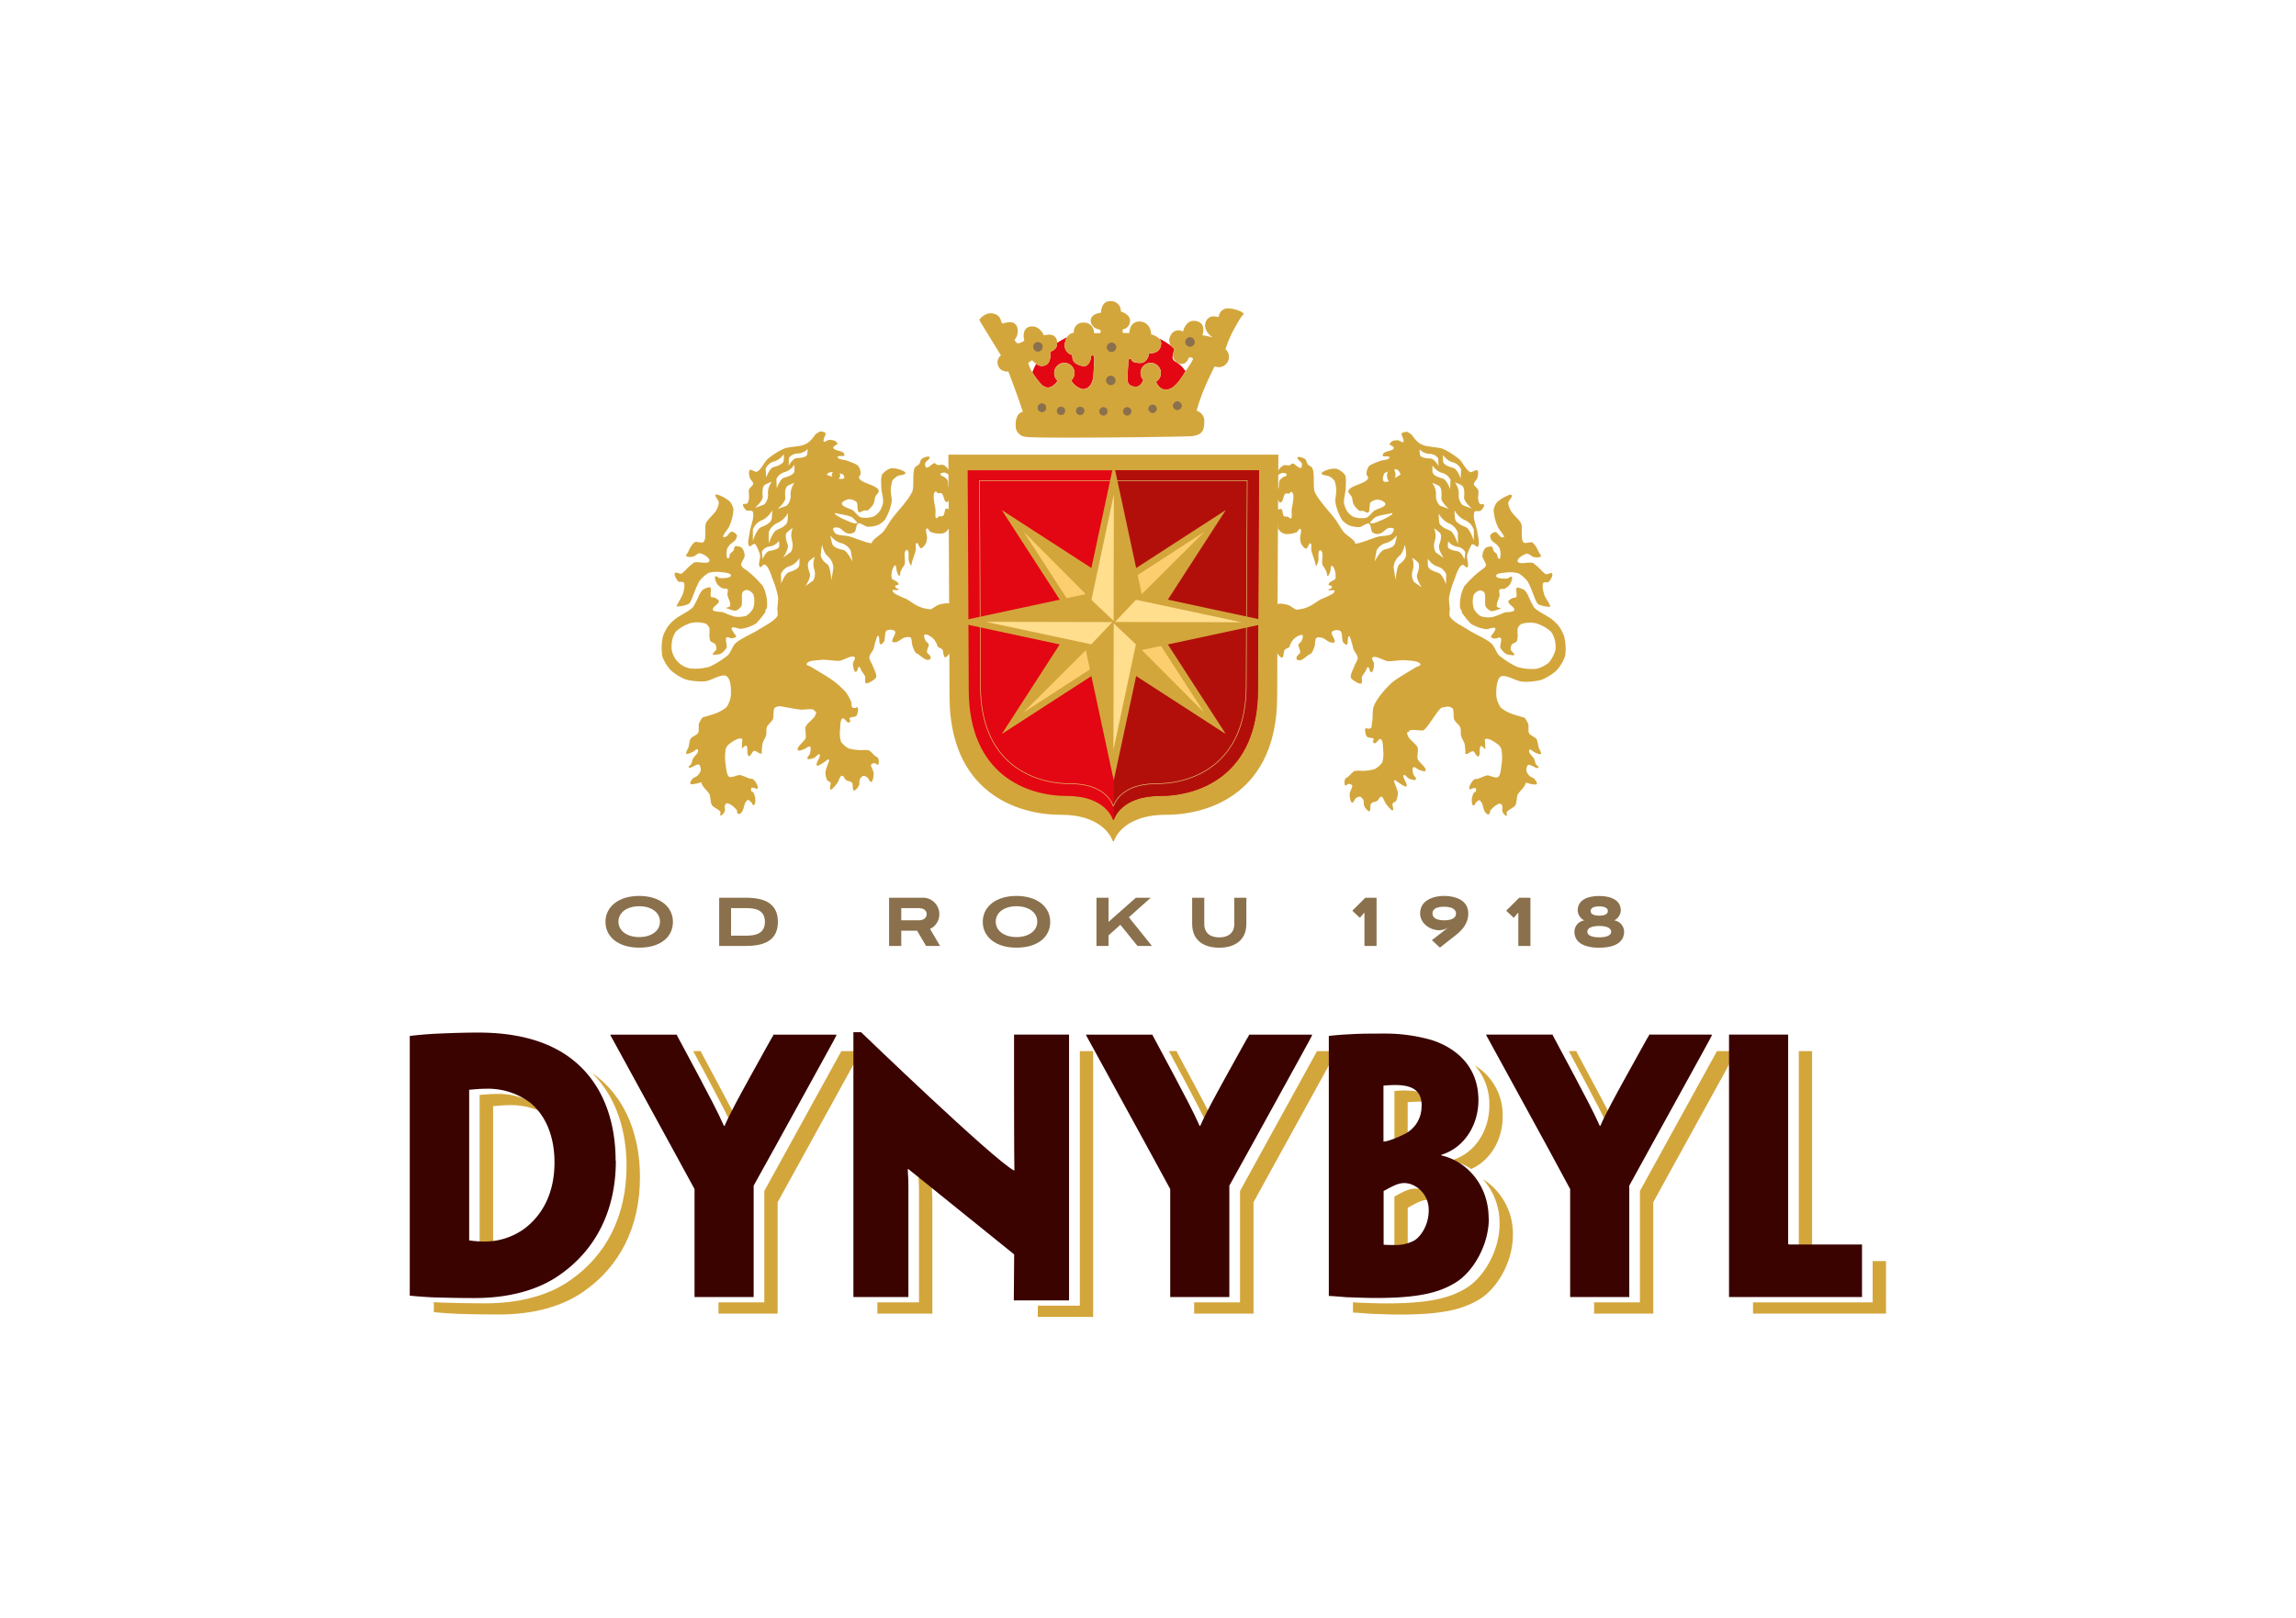
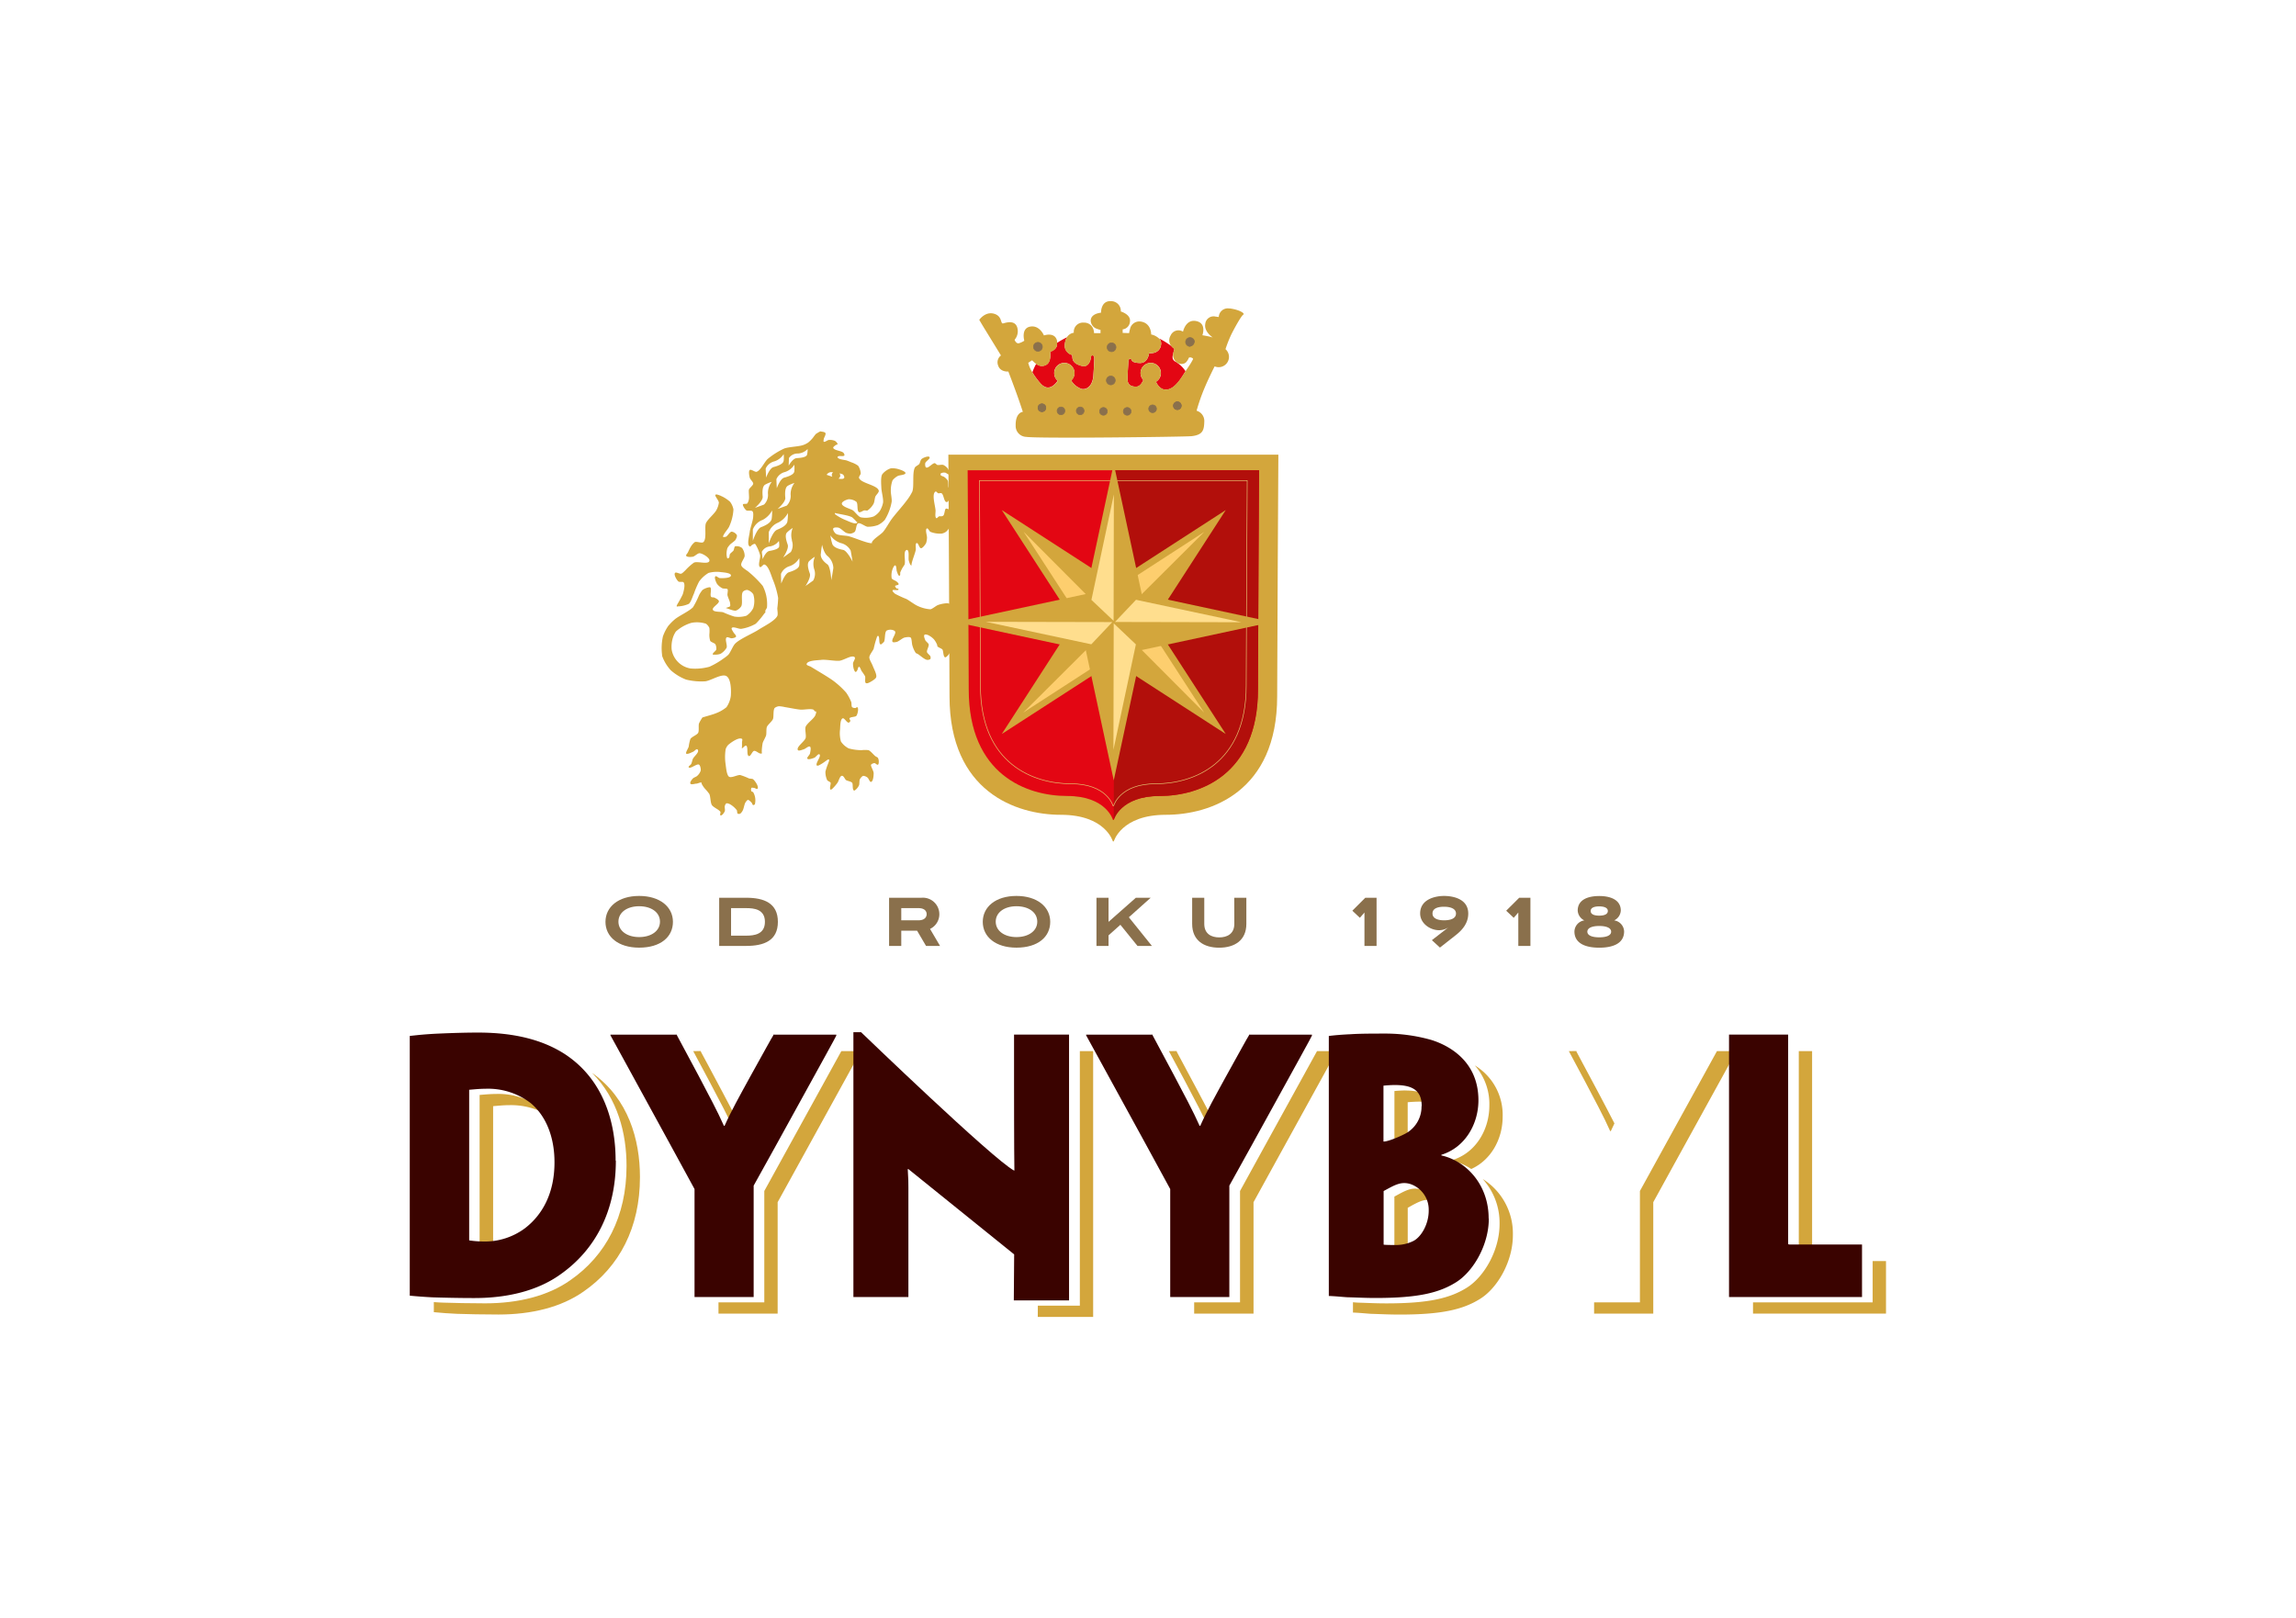
<svg xmlns="http://www.w3.org/2000/svg" id="Vrstva_1" data-name="Vrstva 1" viewBox="0 0 595.28 419.53">
  <defs>
    <style>.cls-1,.cls-4{fill:#d3a63c;}.cls-2{fill:#3a0300;}.cls-3{fill:#8a704c;}.cls-11,.cls-4,.cls-5,.cls-6,.cls-9{fill-rule:evenodd;}.cls-5,.cls-8{fill:#e30613;}.cls-6{fill:#b20f0b;}.cls-10,.cls-7{fill:none;stroke-miterlimit:10;}.cls-7{stroke:#e5c270;stroke-width:0.16px;}.cls-9{fill:#fdce6e;}.cls-10{stroke:#8a704c;stroke-width:0.17px;}.cls-11{fill:#ffde8e;}</style>
  </defs>
  <title>loga</title>
  <path class="cls-1" d="M124.56,323a25.86,25.86,0,0,0,3.29.23v-36.4c1.08-.08,2.65-.26,4.23-.26a18.81,18.81,0,0,1,10,2.61,15.3,15.3,0,0,0-1.74-1.77,18.15,18.15,0,0,0-11.76-3.74c-1.58,0-3.16.17-4.23.25v38.91c0,.17.09.17.16.17" />
  <path class="cls-1" d="M153.56,278.28c6.61,6.59,8.88,15.68,8.88,24v.08c0,13-5.3,23.21-14.67,29.67-5.71,4-13.35,5.93-22,5.93-4.15,0-8.13-.1-10.78-.18-.74,0-1.62-.09-2.51-.14v2.61c1.73.18,4.22.36,6,.43,2.66.09,6.63.18,10.77.18,8.63,0,16.25-1.91,22-5.92,9.37-6.46,14.67-16.66,14.67-29.67v-.09c0-9.63-3-20.3-12.33-26.91" />
  <path class="cls-1" d="M179.73,272.56c1,1.82,2.37,4.42,4.09,7.65,2.49,4.72,5.06,9.52,6.64,13.09h.16c.28-.62.61-1.3.93-2-1.31-2.59-2.79-5.4-4.28-8.2-3.05-5.76-5.13-9.6-5.55-10.38v-.18Z" />
  <path class="cls-1" d="M218.13,272.56c-1.74,3.19-5.58,10.15-14.25,25.88l-5.72,10.39v28.88H186.28v2.91h15.34V311.73l5.72-10.38c13.25-24.07,15.25-27.65,15.66-28.53v-.26Z" />
-   <path class="cls-1" d="M265.7,326.77v-.12l-27.43-22.12h-.15c.15,3.59.15,2.65.15,4.83v28.35h-10.8v2.91h14.26V312.26c0-2.18,0-1.24-.16-4.82h.16Z" />
  <polygon class="cls-1" points="279.97 272.56 279.97 298.44 279.97 338.57 269.08 338.57 269.06 341.48 283.42 341.48 283.42 301.35 283.42 272.74 283.42 272.56 279.97 272.56" />
  <path class="cls-1" d="M303.06,272.56l4.1,7.65c2.48,4.72,5.06,9.52,6.62,13.09H314c.27-.62.61-1.3.93-2-1.31-2.59-2.79-5.4-4.28-8.2-3.06-5.76-5.13-9.6-5.55-10.38v-.18Z" />
  <path class="cls-1" d="M341.46,272.56c-1.74,3.19-5.58,10.15-14.25,25.88l-5.71,10.39v28.88H309.61v2.91H325V311.73l5.71-10.38c13.26-24.07,15.25-27.65,15.67-28.53v-.26Z" />
  <path class="cls-1" d="M386.14,286.7c0,6.09-3.4,12.2-9.61,14.12V301a14.42,14.42,0,0,1,4.91,2.13c5.27-2.38,8.15-7.94,8.15-13.53a15,15,0,0,0-7.21-13.33,15.1,15.1,0,0,1,3.76,10.43" />
  <path class="cls-1" d="M364.43,282.75c-.75,0-2.16.08-2.9.16v14.46a11.09,11.09,0,0,0,3.44-1V285.82c.75-.09,2.16-.16,2.91-.16A13.66,13.66,0,0,1,371,286c-.84-2.47-3.24-3.23-6.61-3.23" />
  <path class="cls-1" d="M384.42,305.72a16.94,16.94,0,0,1,4.37,11.59v.09c0,6.81-4,13.67-8.44,16.47s-10,4.1-20.89,4.1c-2.58,0-4.23-.09-7-.18-.38,0-1-.05-1.68-.11v2.67c2.24.09,4.22.34,5.13.34,2.74.09,4.4.18,7,.18,10.94,0,16.41-1.3,20.88-4.1s8.45-9.66,8.45-16.47v-.08a16.63,16.63,0,0,0-7.82-14.5" />
  <path class="cls-1" d="M364.51,324.27l.47,0V313.18c2.77-1.52,4.38-2.52,6.79-1.86.15,0,.28.1.42.15a6.65,6.65,0,0,0-3.87-3.05c-2.4-.66-4,.34-6.8,1.86V324c0,.08,0,.17.09.17a28.62,28.62,0,0,0,2.9.09" />
  <path class="cls-1" d="M406.75,272.56c1,1.82,2.37,4.42,4.09,7.65,2.48,4.72,5.06,9.52,6.63,13.09h.16c.28-.62.62-1.3.94-2-1.32-2.59-2.8-5.4-4.28-8.2-3.06-5.76-5.14-9.6-5.55-10.38v-.18Z" />
  <path class="cls-1" d="M445.15,272.56c-1.74,3.19-5.58,10.15-14.25,25.88l-5.72,10.39v28.88H413.3v2.91h15.34V311.73l5.71-10.38c13.27-24.07,15.25-27.65,15.66-28.53v-.26Z" />
  <path class="cls-1" d="M466.37,298.45v25.21c0,.35,0,.43.33.43h3.12V272.56h-3.45Z" />
  <polygon class="cls-1" points="488.63 327 486.16 327 485.52 327 485.52 337.71 469.77 337.71 454.5 337.71 454.5 340.17 454.5 340.62 473.22 340.62 488.98 340.62 488.98 327 488.63 327" />
  <path class="cls-2" d="M159.67,301c0,13-5.3,23.2-14.66,29.66-5.72,4-13.35,5.93-22,5.93-4.14,0-8.12-.1-10.77-.18-1.74-.08-4.23-.26-6-.44V268.62c1.66-.17,3.73-.44,7.54-.61,4-.17,7.13-.26,10.2-.26,9.86,0,17.07,2.1,22.46,5.58,10,6.55,13.17,17.63,13.17,27.57Zm-15.91.34c0-6.19-2-11.78-6.13-15.27a18.16,18.16,0,0,0-11.77-3.75c-1.57,0-3.15.18-4.22.26V321.5c0,.16.08.16.16.16a27.12,27.12,0,0,0,3.81.27,17.43,17.43,0,0,0,10.44-3.4c4.48-3.41,7.71-9,7.71-17.1Z" />
  <path class="cls-2" d="M195.4,307.44v28.89H180.07v-28l-6.14-11.26c-13.09-24-15.16-27.65-15.66-28.61v-.17h17.24v.17c.41.78,2.49,4.62,5.56,10.38,2.48,4.71,5.05,9.52,6.62,13.09h.17c1.57-3.57,4-7.94,6.63-12.73,3.4-6.12,5.64-10.21,6-10.74v-.17h16.33v.25c-.42.88-2.41,4.46-15.67,28.53Z" />
  <path class="cls-2" d="M277.21,337.2H262.85l.09-11.93-27.42-22.12h-.17c.17,3.58.17,2.65.17,4.82v28.36H221.26V267.66h2s34.11,32.88,39.62,35.85H263c-.09-4.45-.09-23.58-.09-23.58V268.27h14.26V337.2Z" />
  <path class="cls-2" d="M318.73,307.44v28.89H303.4v-28l-6.13-11.26c-13.1-24-15.18-27.65-15.67-28.61v-.17h17.24v.17c.41.78,2.49,4.62,5.55,10.38,2.49,4.71,5.06,9.52,6.63,13.09h.17c1.57-3.57,4-7.94,6.63-12.73,3.4-6.12,5.63-10.21,6-10.74v-.17h16.32v.25c-.41.88-2.4,4.46-15.66,28.53Z" />
  <path class="cls-2" d="M386,316c0,6.8-4,13.67-8.45,16.47s-9.95,4.1-20.89,4.1c-2.57,0-4.23-.1-7-.18-.91,0-2.9-.26-5.14-.34V268.63c1.41-.18,3.48-.36,5.64-.45,2.4-.17,6.13-.17,9.2-.17a43.57,43.57,0,0,1,11.77,1.66c3.89,1.22,12.18,5.06,12.18,15.64,0,6.1-3.4,12.22-9.61,14.13v.17c6.37,1.4,12.26,7.5,12.26,16.32Zm-17.4-29.22c0-4.28-2.74-5.43-7-5.43-.75,0-2.16.08-2.91.17V296c.92.08,3.74-1.06,5.37-1.89a7.92,7.92,0,0,0,4.5-7.21Zm1.82,27a7,7,0,0,0-4.89-6.8c-2.41-.66-4,.35-6.8,1.86v13.74c0,.08,0,.18.09.18.75.07,1.9.07,2.9.07a10.1,10.1,0,0,0,4.64-1c2-.95,4.06-4.26,4.06-7.92Z" />
-   <path class="cls-2" d="M422.42,307.44v28.89H407.09v-28L401,297.06c-13.09-24-15.16-27.65-15.66-28.61v-.17h17.24v.17c.41.78,2.48,4.62,5.54,10.38,2.49,4.71,5.06,9.52,6.64,13.09h.16c1.58-3.57,4-7.94,6.63-12.73,3.4-6.12,5.64-10.21,6-10.74v-.17H443.8v.25c-.41.88-2.4,4.46-15.67,28.53Z" />
  <path class="cls-2" d="M448.28,297.06V268.27h15.33v54c0,.35,0,.43.33.43h18.82v13.62H448.28V297.06Z" />
  <path class="cls-3" d="M165.71,245.73c-5.4,0-8.73-2.8-8.73-6.69s3.36-6.72,8.73-6.72,8.76,2.82,8.76,6.72-3.18,6.69-8.76,6.69m0-10.74c-3.14,0-5.37,1.61-5.37,4s2.26,4,5.37,4,5.4-1.57,5.4-4-2.26-4-5.4-4" />
  <path class="cls-3" d="M186.46,245.28V232.79h7c4.59,0,8.22,1.36,8.22,6.25s-3.63,6.24-8.22,6.24Zm7-2.66c2,0,4.86-.29,4.86-3.58s-2.84-3.56-4.86-3.56h-3.92v7.14Z" />
  <path class="cls-3" d="M240.09,245.28l-2.32-3.95h-4.1v3.95h-3.16V232.79h8.4a4.27,4.27,0,0,1,4.63,4.25,4.2,4.2,0,0,1-2.41,3.83l2.59,4.41Zm-6.42-9.8v3.16h4.43c1.8,0,2.15-1,2.15-1.6s-.35-1.56-2.15-1.56Z" />
  <path class="cls-3" d="M263.53,245.73c-5.4,0-8.73-2.8-8.73-6.69s3.36-6.72,8.73-6.72,8.76,2.82,8.76,6.72-3.18,6.69-8.76,6.69m0-10.74c-3.13,0-5.37,1.61-5.37,4s2.26,4,5.37,4,5.4-1.57,5.4-4-2.26-4-5.4-4" />
  <polygon class="cls-3" points="292.68 237.85 298.66 245.29 294.92 245.29 290.48 239.8 287.41 242.54 287.41 245.29 284.28 245.29 284.28 232.79 287.41 232.79 287.41 239.04 294.49 232.79 298.34 232.79 292.68 237.85" />
  <path class="cls-3" d="M320,232.79h3.14v6.77c0,4.28-3.05,6.18-7.05,6.18s-7-1.9-7-6.18v-6.77h3.14v6.77c0,2.65,1.9,3.51,3.88,3.51s3.91-.86,3.91-3.51Z" />
  <polygon class="cls-3" points="353.76 245.28 353.76 236.62 352.57 237.99 350.62 236.15 353.98 232.79 356.9 232.79 356.9 245.28 353.76 245.28" />
  <path class="cls-3" d="M375.52,240.47a4.39,4.39,0,0,1-2.39.74c-2.33,0-4.93-1.75-4.93-4.35,0-3.66,3.87-4.54,6.2-4.54,2.17,0,6.27.67,6.27,4.57,0,2.57-1.63,4.34-3.24,5.6l-4.1,3.22-2.09-1.92Zm-1.1-1.83c1.1,0,3.07-.22,3.07-1.75s-2-1.77-3.09-1.77-3,.2-3,1.74,1.92,1.78,3,1.78" />
  <polygon class="cls-3" points="393.65 245.28 393.65 236.62 392.46 237.99 390.51 236.15 393.88 232.79 396.79 232.79 396.79 245.28 393.65 245.28" />
  <path class="cls-3" d="M421.08,241.52c0,3.23-3.07,4.22-6.45,4.22s-6.43-1-6.43-4.22a3,3,0,0,1,2.57-2.86,3,3,0,0,1-1.72-2.55c0-2.81,2.64-3.77,5.58-3.77s5.59,1,5.59,3.77a3,3,0,0,1-1.72,2.55,3,3,0,0,1,2.58,2.86m-6.45-1.41c-1.93,0-3.08.54-3.08,1.48s1.15,1.46,3.08,1.46,3.09-.51,3.09-1.46-1.17-1.48-3.09-1.48m0-5.08c-1.17,0-2.22.29-2.22,1.19s1,1.21,2.22,1.21,2.23-.32,2.23-1.21-1.09-1.19-2.23-1.19" />
  <path class="cls-4" d="M331.44,117.89s-.31,53.24-.31,62.65c0,24.78-17.27,30.74-28.87,30.74s-13.49,6.9-13.49,6.9h-.24s-1.88-6.9-13.49-6.9-28.86-6-28.86-30.74c0-9.41-.3-62.65-.3-62.65Z" />
  <path class="cls-5" d="M326.43,121.94s-.28,48.37-.28,56.82c0,22.28-15.23,27.64-25.48,27.64s-11.91,6.21-11.91,6.21h-.21s-1.66-6.21-11.91-6.21-25.48-5.36-25.48-27.64c0-8.45-.28-56.82-.28-56.82Z" />
  <path class="cls-6" d="M326.43,121.94s-.28,48.37-.28,56.82c0,22.28-15.23,27.64-25.48,27.64s-11.91,6.21-11.91,6.21l.2-90.67Z" />
  <path class="cls-7" d="M323.36,124.61s-.26,45.46-.26,53.23c0,20.46-14,25.39-23.41,25.39s-10.94,5.69-10.94,5.69h-.19s-1.53-5.69-10.95-5.69-23.41-4.93-23.41-25.39c0-7.77-.25-53.23-.25-53.23Z" />
  <path class="cls-8" d="M301,89.52v.07c-.49,2.34-3.08,2-3.08,2s-.25,2.6-2.43,2.54-2.08-.82-2.08-.82c-.41-.52-.83-.35-.87.65s-.24,3.11-.19,4.53,1.12,1.82,2.31,1.76c1,0,1.62-1.35,1.77-1.71a2.6,2.6,0,0,1-.72-1.8,2.64,2.64,0,1,1,4,2.26c.27.62,1.22,2.35,3,2,2.2-.36,3.79-3.41,4.67-4.73a8,8,0,0,0-2.49-2.42c-1.35-.64-.8-1.73-.61-2.6a4.36,4.36,0,0,1,.23-.8,3.16,3.16,0,0,1-.77-.68,21.1,21.1,0,0,0-3.21-2,1.87,1.87,0,0,1,.48,1.71" />
  <path class="cls-8" d="M273.92,89.92a2.34,2.34,0,0,1-1.66,1.24s.43,2.63-1,3.42a2.2,2.2,0,0,1-2.6-.25,13.8,13.8,0,0,0-1,2.22,19,19,0,0,0,2.12,2.88c2.22,2.49,4.09-.17,4.43-.71a2.59,2.59,0,0,1-.89-2,2.63,2.63,0,1,1,4.41,1.94,5.08,5.08,0,0,0,2.7,2.19c1.59.29,2.9-1.09,3.05-3.53s.27-4.12.21-4.72-.82-.6-.84-.09-.41,2.85-2.34,2.38-2.4-1.34-2.47-2.09l-.06-.77A2.51,2.51,0,0,1,276.11,89v0a3.75,3.75,0,0,1,.57-1.56,22.76,22.76,0,0,0-2.62,1.47,2.34,2.34,0,0,1-.14,1" />
  <path class="cls-1" d="M318.75,80a2.33,2.33,0,0,0-2.76,2.2l-.84-.11A2.16,2.16,0,0,0,312.49,84c-.39,2,1.93,3.5,1.93,3.5l-.75-.2c-.76-.18-1.93-.37-1.93-.37s1.18-3.09-1.58-3.67S306.72,86,306.72,86A2.21,2.21,0,0,0,303.5,87a2.38,2.38,0,0,0,.22,2.8,3.16,3.16,0,0,0,.77.68,4.36,4.36,0,0,0-.23.8,2.33,2.33,0,0,0,1.14,2.84,1.86,1.86,0,0,0,1.88,0,1.88,1.88,0,0,0,.26-.22,3.57,3.57,0,0,0,.67-1.09c.18-.33,1.27,0,1.09.36a16,16,0,0,1-1.12,1.87c-.06.09-.11.18-.18.27s-.18.29-.29.43c-.87,1.32-2.82,4.89-5,5.25-1.82.3-2.76-1.43-3-2a2.63,2.63,0,1,0-4-2.26,2.58,2.58,0,0,0,.72,1.8c-.15.36-.77,1.66-1.77,1.71-1.19.06-2.27-.32-2.31-1.75s.17-3.53.2-4.54.45-1.16.86-.65c0,0-.11.75,2.08.82s2.43-2.55,2.43-2.55,2.59.33,3.08-2v-.06a1.87,1.87,0,0,0-.48-1.71,4.16,4.16,0,0,0-2.06-1.07s.08-2.94-2.69-3.35a2.47,2.47,0,0,0-2.81,2,5.38,5.38,0,0,0-.21,1l-1.68-.06,0-.91a2.56,2.56,0,0,0,.65-.18,2.19,2.19,0,0,0,1.24-1.8c.3-1.92-2.37-2.66-2.37-2.66a2.52,2.52,0,0,0-2.54-2.68c-2.68-.16-2.59,3-2.59,3s-2.7.17-2.67,2.11a2.37,2.37,0,0,0,1.68,2.09,5.63,5.63,0,0,0,.86.25l0,.85-1.68,0a2.92,2.92,0,0,0-.17-1A2.47,2.47,0,0,0,281,83.66a2.37,2.37,0,0,0-2.59,2.62,2.52,2.52,0,0,0-1.77,1.14A4,4,0,0,0,276.1,89v0A2.53,2.53,0,0,0,278,92.08l.07.76c.06.75.54,1.61,2.46,2.08s2.32-1.87,2.34-2.38.77-.48.83.1-.06,2.28-.2,4.72-1.46,3.82-3.05,3.53a5.19,5.19,0,0,1-2.71-2.19,2.63,2.63,0,1,0-4.4-1.94,2.55,2.55,0,0,0,.9,2c-.35.54-2.22,3.2-4.44.7a18.46,18.46,0,0,1-2.12-2.87c-.06-.12-.13-.22-.19-.32a8.07,8.07,0,0,1-.9-2.2l1-.64.57.54c.1.07.21.18.35.29l.15.11a2.25,2.25,0,0,0,2.6.26c1.45-.79,1-3.43,1-3.43a2.35,2.35,0,0,0,1.67-1.24,2.47,2.47,0,0,0,.14-1,3.65,3.65,0,0,0,0-.55c-.53-2.45-3.41-1.43-3.41-1.43s-1.11-2.73-3.56-2.29-1.53,3.66-1.53,3.66a5.16,5.16,0,0,1-1.36.64c-.77.23-1.16-.88-1.16-.88a3.4,3.4,0,0,0,.67-3.26c-.62-1.86-2.74-1.25-3.59-1S260,82,257.72,81.35s-3.83,1.58-3.83,1.58.79,1.38,1.85,3.08l3.78,6.16a2.21,2.21,0,0,0-.74,2.59c.54,1.78,2.65,1.58,2.65,1.58s.7,1.79,1.82,4.84,1.94,5.61,1.94,5.61-1.94.12-1.86,3.58a2.82,2.82,0,0,0,2.71,2.91c3,.47,41.09,0,42.89-.18,3.05-.33,3.24-1.68,3.31-3.86a2.78,2.78,0,0,0-2-2.74,49.82,49.82,0,0,1,2-5.76c1.26-3,2.68-5.74,2.68-5.74a2.67,2.67,0,0,0,2.81-4.46,32.89,32.89,0,0,1,1.44-3.67c.8-1.65,2.66-5,3.18-5.29s-1-1.29-3.57-1.61" />
-   <path class="cls-4" d="M405.55,165.1a10.75,10.75,0,0,0-1.33-2.67,13.16,13.16,0,0,0-1.79-1.79c-1.08-.89-3.74-2.06-4.67-3.11a22.32,22.32,0,0,1-1.57-3.13,6.64,6.64,0,0,0-.89-1.34,4.51,4.51,0,0,0-1.56-.66c-.11,0-.37-.08-.44,0-.46.41.17,2-.23,2.45-.15.18-.68.12-.89.22s-1.06.54-1.12.9c-.09.67,1.8,1.59,1.56,2.22s-2,.46-2.67.67A22.32,22.32,0,0,1,387,160a7,7,0,0,1-3.12-.22,5.14,5.14,0,0,1-1.78-2,6.12,6.12,0,0,1,0-3.57,2.81,2.81,0,0,1,1.55-1.12,1.71,1.71,0,0,1,1.13.45c.59.76,0,3,.44,3.78a2.9,2.9,0,0,0,1.34,1.12c.68.16,2-.5,2.68-.66-.28-.12-.95-.21-1.11-.46s0-.66,0-.88c.08-.52.59-1.48.66-2,.07-.38-.25-1.26,0-1.56s1-.07,1.34-.23a4,4,0,0,0,1.34-1.1c.26-.44.83-1.68.44-2-.23-.18-.81.44-1.11.46-.75.05-2.87.06-2.9-.68s2-.79,2.68-.88a8,8,0,0,1,3.12.22,8.13,8.13,0,0,1,2.45,2.23,25.48,25.48,0,0,1,1.34,3.12c.31.68.75,2.2,1.34,2.67a7.33,7.33,0,0,0,2.89.66c.06,0,.2.06.22,0s-.15-.5-.22-.66c-.28-.64-1.13-1.78-1.33-2.45s-.71-2.51-.23-3.12c.22-.27,1.08,0,1.34-.22.47-.39,1.27-1.76.89-2.23-.24-.31-1.18.33-1.56.22s-.84-.66-1.11-.89a14.53,14.53,0,0,0-2.23-2c-.92-.41-3.73.53-4-.43-.22-.77,1.66-1.92,2.45-2,.5,0,1.29.81,1.79.89s1.56.17,1.78-.23c.11-.21-.34-.66-.45-.87s-.46-1-.67-1.34a4.09,4.09,0,0,0-1.12-1.35c-.5-.22-1.81.38-2.22,0-.93-.8-.18-3.76-.66-4.9-.43-1-2.18-2.39-2.68-3.34a5.33,5.33,0,0,1-.68-2c0-.54,1.23-1.57.89-2s-1,.1-1.33.22a3.07,3.07,0,0,0-.45.2,9.74,9.74,0,0,0-2,1.35,4.74,4.74,0,0,0-.89,2,12.2,12.2,0,0,0,1.11,4.44c.23.57,1.07,1.48,1.34,2,.07.15.32.52.22.65s-.52,0-.67,0c-.48-.17-1-1.29-1.56-1.34a1.92,1.92,0,0,0-1.34.9,2.19,2.19,0,0,0,.45,1.34,12.43,12.43,0,0,0,1.11.9,4.35,4.35,0,0,1,.89,1.11,4.88,4.88,0,0,1,.23,1.79c0,.21,0,.78-.23.87s-.37-.12-.44-.21-.12-.68-.22-.89-.73-.64-.89-.9-.19-1-.45-1.11a2.28,2.28,0,0,0-1.79.45,3.52,3.52,0,0,0-.67,2c0,.66,1.05,1.83.89,2.45s-1.51,1.35-2,1.8a27.93,27.93,0,0,0-3.57,3.56,10,10,0,0,0-.89,2.45,10.3,10.3,0,0,0-.22,3.13c0,.24.38.63.44.88s0,.35,0,.45.17.16.23.22a21.5,21.5,0,0,0,2.22,2.68,11.06,11.06,0,0,0,3.79,1.33c.62.08,2.09-.7,2.46-.22.18.23-.31.84-.44,1.12s-.78.81-.68,1.11.83.43,1.12.44,1.08-.43,1.34-.21c.51.43-.26,2,0,2.67a4.32,4.32,0,0,0,1.56,1.56,4.21,4.21,0,0,0,1.12.23c.21,0,.73.15.88,0s0-.18,0-.23c-.12-.33-.8-.77-.88-1.11a2.22,2.22,0,0,1,.21-1.34c.22-.35,1.13-.55,1.35-.89a5.3,5.3,0,0,0,.22-1.79,6.78,6.78,0,0,1,0-1.56,2.56,2.56,0,0,1,.9-1.11,7.53,7.53,0,0,1,3.78-.22,10.4,10.4,0,0,1,4,2.24,6.21,6.21,0,0,1,.9,2,7.61,7.61,0,0,1,.21,2.68,8.62,8.62,0,0,1-1.78,3.35,8.39,8.39,0,0,1-3.12,1.55,13.52,13.52,0,0,1-4.9-.45,19.32,19.32,0,0,1-3.79-2.23,8,8,0,0,1-1.12-.88c-.57-.65-1.18-2.31-1.78-2.9-1.25-1.22-4.57-2.61-6-3.56-1.26-.85-4.22-2.22-4.89-3.58-.23-.45,0-1.5,0-2a22.2,22.2,0,0,1-.23-2.68,22.44,22.44,0,0,1,1.34-4.68c.44-1.07,1.11-3.72,2.23-4,.31-.08.83.83,1.11.68.69-.38-.15-2.36,0-3.11a10.82,10.82,0,0,1,.9-2.24c.09-.18.25-.6.44-.66s.5.14.66.21.5.55.68.45c.83-.45.11-2.85,0-3.8s-.87-3-.9-4c0-.34,0-1.1.22-1.34s1.24,0,1.56-.22a3.09,3.09,0,0,0,.9-1.34.33.33,0,0,0,0-.22c-.18-.22-.9,0-1.13-.22a2.46,2.46,0,0,1-.43-1.12c-.11-.6.19-1.86,0-2.44s-1.1-1.09-1.12-1.57.78-1.13.9-1.55.39-1.72,0-2-1.35.58-1.78.45c-1.07-.33-2.07-2.63-2.91-3.35a19.6,19.6,0,0,0-4.23-2.67c-1.16-.45-3.73-.49-4.91-.9a6.22,6.22,0,0,1-1.34-.67,8.32,8.32,0,0,1-1.11-1.11c-.24-.27-.63-.87-.89-1.12s-.84-.5-1.12-.66c-.33.11-1.17.13-1.33.45s.38,1.16.44,1.57c0,.15.13.56,0,.66-.28.2-1-.41-1.34-.45a3.43,3.43,0,0,0-1.56.23c-.24.14-.73.61-.67.89,0,.12.35.14.45.21s.7.46.66.67c-.11.74-2.17.77-2.66,1.35-.13.14-.32.51-.23.67.21.32,1.21,0,1.56.22.07,0,.24.14.22.21-.14.65-1.85.67-2.45.9-.28.11-.84.32-1.11.44a6.4,6.4,0,0,0-1.79.9,3.87,3.87,0,0,0-.66,2c0,.32.53.84.44,1.14-.46,1.45-4.77,1.85-5.13,3.33-.11.44.72,1.15.89,1.55s.23,1.38.45,1.8a4.74,4.74,0,0,0,1.57,1.78c.19.09.67,0,.88,0,.36.06,1,.6,1.34.44.6-.33.2-2.17.67-2.67a3.18,3.18,0,0,1,2-.67c.53.06,1.8.58,1.8,1.12,0,.84-2.24,1.27-2.92,1.78-.53.4-1.36,1.57-2,1.78a6.37,6.37,0,0,1-3.35-.22,4.89,4.89,0,0,1-1.56-1.34,6.67,6.67,0,0,1-.9-2.23c-.12-1,.44-2.85.45-3.79s.22-2.79-.21-3.56a4.83,4.83,0,0,0-2.24-1.57,5.51,5.51,0,0,0-2,.22c-.47.14-1.52.48-1.78.91a.23.23,0,0,0,0,.2c.31.44,1.55.42,2,.68a4.77,4.77,0,0,1,1.33,1.11,8.06,8.06,0,0,1,.45,2.68c0,.73-.32,2.19-.22,2.9a13.24,13.24,0,0,0,1.78,4.68,5.77,5.77,0,0,0,1.79,1.33,7.15,7.15,0,0,0,2.68.44c.64-.06,1.85-1.15,2.44-.88s.47,1.81.89,2.22a2.45,2.45,0,0,0,1.12.46,3.23,3.23,0,0,0,1.11-.22c.56-.24,1.42-1.22,2-1.34.33-.07,1.19-.09,1.33.22s-.36,1.12-.66,1.34c-.67.51-2.52.45-3.35.67-1.42.36-4.12,1.55-5.57,1.78-.11,0-.36.08-.45,0s0-.18,0-.23c-.39-.89-2.26-1.92-2.9-2.68s-1.62-2.53-2.22-3.33c-.9-1.22-2.91-3.47-3.79-4.68a13,13,0,0,1-1.56-2.45c-.53-1.48.09-4.88-.67-6.25-.17-.31-.89-.61-1.12-.89s-.37-1.1-.66-1.34-1.72-.87-2-.45,1,1.09,1.1,1.57c.07.27,0,1-.21,1.11-.56.28-1.61-1.15-2.23-1.11-.2,0-.48.39-.68.45-.37.11-1.19-.13-1.55,0a3.39,3.39,0,0,0-1.12.88,2.9,2.9,0,0,0-.44.9c0,.17-.14.57,0,.67s.81-.42,1.11-.44a1.75,1.75,0,0,1,1.12.2.54.54,0,0,1,0,.45c-.14.22-.69.31-.89.45a3.63,3.63,0,0,0-.9.89c-.2.4-.08,1.37-.22,1.78s-.64.8-.67,1.13a3.92,3.92,0,0,0,.89,2.67.54.54,0,0,0,.45,0c.53-.33.58-1.9,1.11-2.24.2-.1.68.08.9,0s.49-.54.67-.43c1.07.58.06,3.68,0,4.9,0,.5.22,1.79-.23,2-.18.09-.48-.37-.67-.45s-.89,0-1.11-.21c-.36-.33-.22-1.62-.67-1.8s-1.15.36-1.34.67a4.1,4.1,0,0,0,0,2.68c.06.14.38.3.45.44s-.09.86,0,1.12a3.38,3.38,0,0,0,.89,1.1,2.91,2.91,0,0,0,1.11.46,6.83,6.83,0,0,0,2.9-.46c.28-.13.61-1,.89-.88.57.24-.05,1.83,0,2.45a5,5,0,0,0,.23,1.34c.21.41.87,1.36,1.33,1.34s.7-1.48,1.11-1.34.15,1.34.23,1.78c.2,1,1,2.81,1.12,3.78,0,.07-.06.22,0,.22.31.1.56-.79.67-1.09.25-.7-.21-2.57.44-2.91.11-.05.38.12.45.22.49.74-.06,2.72.22,3.56a5.28,5.28,0,0,0,.44.68,10.54,10.54,0,0,1,.68,1.34c.08.21,0,.85.22.88s.54-.81.67-1.1,0-1.47.44-1.58c.15,0,.37.33.45.46a4.78,4.78,0,0,1,.45,2.9c-.16.36-1.06.6-1.34.89-.15.14-.5.47-.45.67s.82.2.89.44-.26.58-.44.66-.18,0-.22,0-.25.16-.23.23c.13.37,1.41-.13,1.56.22s-.44.73-.67.9a24.42,24.42,0,0,1-2.89,1.33c-.76.41-2.13,1.45-2.9,1.8a9,9,0,0,1-3.35.88c-.57-.07-1.47-.92-2-1.11a8,8,0,0,0-2.46-.45,7.82,7.82,0,0,0-1.34.45,5.46,5.46,0,0,0-1.78.67c-.46.45-1.41,2-.89,2.44.32.25,1-.77,1.34-.89a.73.73,0,0,1,.44,0,2.1,2.1,0,0,1,.89,1.34c0,.27-.49.67-.66.89a8.3,8.3,0,0,0-1.12,1.34,3.16,3.16,0,0,0-.22,2,.54.54,0,0,0,.44.2c.4-.05.73-1,1.12-1.09a1.12,1.12,0,0,1,.89.42c.12.27-.2.85-.23,1.13a20.88,20.88,0,0,0,.23,2.22,7.34,7.34,0,0,0,.22,1.56,4.08,4.08,0,0,0,.9,1.13c.09.06.33.26.44.21.49-.2.36-1.58.67-2s1.15-.55,1.33-.9c0,0,0-.17,0-.22a5.17,5.17,0,0,1,.9-1.56,4.71,4.71,0,0,1,1.56-1.1c.21-.07.75-.18.89,0s-.09,1-.23,1.33-.8.76-.88,1.11.56,1.5.44,2c-.08.34-.77.78-.89,1.13a1.06,1.06,0,0,0,0,.66,1.32,1.32,0,0,0,.89.23c.73-.13,1.82-1.21,2.46-1.57.11-.06.36-.13.44-.23a6.59,6.59,0,0,0,.9-2c.15-.49,0-1.67.44-2s1.18-.09,1.56,0c.56.15,1.45,1,2,1.12.28.06.94.22,1.11,0,.43-.56-1-2-.67-2.67.1-.24.66-.43.9-.45a2.07,2.07,0,0,1,1.33.21c.54.51.31,2.25.67,2.91a2.28,2.28,0,0,0,.22.22c.17.13.48.51.67.44.55-.2.11-2.08.68-2.24.07,0,.18.17.22.23a31.37,31.37,0,0,1,.89,3.13c.22.57,1.08,1.6,1.11,2.22s-.69,1.66-.89,2.24-1.07,2.15-.89,2.9c.07.3.63.71.89.88s1.38.92,1.79.67.05-1.37.22-1.78a10.48,10.48,0,0,1,.89-1.35c.17-.26.35-1.12.67-1.11s.31.69.44.89.29.46.45.46.37-.49.45-.68a4.56,4.56,0,0,0,.21-1.56c0-.41-.72-1.27-.44-1.56.71-.75,3,.81,4,.9s3.52-.37,4.68-.22c1,.11,3.67.13,3.79,1.11.05.31-.83.49-1.11.66-1.52.93-4.62,2.71-6,3.79-.84.65-4.57,4.37-5.15,6.92-.16.68-.07,3-.3,3.72-.11.31,0,1.07-.22,1.33a1.39,1.39,0,0,1-.67.21h-.22c-.13,0-.35-.28-.45-.21-.46.32-.11,1.78.23,2.23s1.57.24,1.78.67c.07.15-.27.49-.22.66s.28.44.44.44c.48.05,1.11-1.27,1.56-1.1.69.26.61,2.16.68,2.89a8.34,8.34,0,0,1-.23,3.12,5.2,5.2,0,0,1-2,1.77,12.41,12.41,0,0,1-3.34.46,8.82,8.82,0,0,0-1.78,0c-.57.21-1.33,1.2-1.79,1.57-.15.12-.55.27-.68.45a2,2,0,0,0-.21.88c0,.23,0,.79.21.88s.66-.42.9-.42a1.38,1.38,0,0,1,.89.42.36.36,0,0,1,0,.23c-.08.52-.65,1.48-.67,2s.11,2.12.67,2.23c.35.07.61-.91.9-1.11a1.86,1.86,0,0,1,1.11-.45c.31.06.76.61.89.88s.06,1.21.22,1.56a3.42,3.42,0,0,0,1.12,1.34.26.26,0,0,0,.23,0c.39-.33.11-1.61.44-2s1.2-.42,1.55-.67.73-1.16,1.13-1.11.8,1.36,1.11,1.78a10,10,0,0,0,1.34,1.56c.09.07.35.29.44.23.38-.23-.2-1.38,0-1.79.13-.25.75-.42.89-.67a5.13,5.13,0,0,0,.46-2.23,16.25,16.25,0,0,0-.68-2c-.08-.28-.45-1-.23-1.12s.68.32.91.45a11,11,0,0,0,1.78,1.11c.1,0,.37.09.45,0,.46-.58-1.29-2.47-.67-2.91.32-.22.95.78,1.33.92s1.52.57,1.78.21-.58-1-.66-1.34-.38-1.53,0-1.79,1.15.57,1.56.67,1.34.56,1.56.23c.5-.78-1.75-2.23-2-3.11-.21-.7.25-2.23,0-2.91-.33-.89-2.05-2-2.45-2.89-.13-.26-.4-.9-.23-1.11.05-.06.18,0,.23,0s.29-.4.45-.46c.76-.31,2.51.08,3.35,0,1-.08,4-5.78,5-5.93a9.47,9.47,0,0,1,1.57-.24,2.34,2.34,0,0,1,1.12.44c.45.58.13,2.23.44,2.91s1.32,1.41,1.56,2,.08,1.68.22,2.23.74,1.49.89,2a13.58,13.58,0,0,1,.23,2.22c0,.11-.08.36,0,.44s.33,0,.44,0c.41-.08,1.13-.74,1.56-.66s.88,1.47,1.34,1.33c.66-.18.12-2.25.66-2.68a.59.59,0,0,1,.23,0c.26.09.65.8.89.68s0-.33,0-.44v-1.13c0-.22-.19-.76,0-.88.81-.53,2.84.92,3.57,1.56a3,3,0,0,1,.67,1.12,13.08,13.08,0,0,1,0,4c-.12.81-.21,2.69-.89,3.12s-2.17-.51-2.89-.43a17.55,17.55,0,0,0-2.24.87c-.27.09-.9,0-1.12.23-.52.43-1.54,1.94-1.11,2.46.14.18.66-.2.89-.23s.55-.12.67,0a1,1,0,0,1,0,.9c-.06.09-.37.12-.45.21a4.27,4.27,0,0,0-.44,3.13.54.54,0,0,0,.44.22c.19,0,.31-.53.45-.67s.61-.68.9-.67.54.47.66.67c.28.45.43,1.55.67,2a2.36,2.36,0,0,0,.68.9.89.89,0,0,0,.66,0c.18-.14.1-.7.22-.9a5.94,5.94,0,0,1,1.79-1.55,1.39,1.39,0,0,1,.89-.23,1.23,1.23,0,0,1,.44.68c.1.31-.13,1,0,1.33s.75,1.27,1.12,1.11c.2-.08-.09-.68,0-.88s.32-.35.44-.46c.42-.37,1.48-.87,1.79-1.33.4-.62.34-2.23.67-2.9a12.62,12.62,0,0,1,1.11-1.33,6.57,6.57,0,0,0,.89-1.33c0-.07,0-.2,0-.23.26-.22,1,.19,1.34.23s1.34.31,1.56,0-.41-1.08-.66-1.36-.89-.44-1.13-.67a3.22,3.22,0,0,1-.89-1.33c-.06-.39.09-1.35.45-1.56.6-.34,2.3,1.24,2.68.67.15-.23-.54-.64-.67-.88s-.3-1-.44-1.35c-.27-.53-1.3-1.41-1.35-2,0-.13.11-.41.22-.44.32-.11.82.53,1.13.66s1.42.73,1.78.44c0,0,0-.17,0-.22-.09-.42-.55-1.16-.67-1.55a10.7,10.7,0,0,0-.45-2c-.34-.54-1.7-1-2-1.57s0-1.87-.22-2.46a12.11,12.11,0,0,0-.89-1.55c-.88-.27-2.71-.74-3.56-1.11a9.13,9.13,0,0,1-2.68-1.55,6.65,6.65,0,0,1-1.12-2.92c-.1-1.29,0-4.42,1.12-5.11s4.14,1.23,5.57,1.33a16.85,16.85,0,0,0,4.91-.44,13.41,13.41,0,0,0,4-2.46,11.3,11.3,0,0,0,2.24-3.77,13.59,13.59,0,0,0-.23-4.92m-43.32-43.36c.54.2.88,1.24.88,1.24l-1.49.92a2.81,2.81,0,0,0,.17-.72,3,3,0,0,0-.36-1.48,1.35,1.35,0,0,1,.8,0m-3.64,1.85c.19-.87.34-1,1.2-1.35a3.33,3.33,0,0,0-.21.94,2.56,2.56,0,0,0,.49,1.58c-.81.3-1.81.35-1.48-1.17m2.37,9.64c0,.07-.16.17-.22.23a13.85,13.85,0,0,1-2.45,1.33c-.75.27-2.74,1.37-3.13.67,0-.07.17-.17.23-.22a8.4,8.4,0,0,1,1.11-1.12c1-.56,3.35-.83,4.46-1.12,0,.06,0,.17,0,.23m-2.13,9.3c-1,.21-2.45,3.05-2.45,3.05s.44-2.62.51-2.88a3.78,3.78,0,0,1,2.54-1.94,5.12,5.12,0,0,0,2.7-2,12.25,12.25,0,0,1-.47,2.13c-.33,1-1.78,1.39-2.83,1.6m4,3.77c-.76.59-1,4.09-1,4.09s-.49-2.91-.53-3.22a4.31,4.31,0,0,1,1.4-2.94c1.13-.83,1.51-3,1.51-3a17.67,17.67,0,0,1,.34,2.41c.05,1.19-1,2.11-1.75,2.69m19.3-9.05c0,.26,0,2.93,0,2.93s-1-3.09-2.1-3.52-2.59-1.11-2.77-2.18a12.36,12.36,0,0,1-.12-2.18,5.65,5.65,0,0,0,2.55,2.5,4.25,4.25,0,0,1,2.4,2.45m-6.4-5.3s-2.14-.77-2.36-.87a3.51,3.51,0,0,1-1-2.87,4.81,4.81,0,0,0-1-3,8.16,8.16,0,0,1,1.72.73c.79.47.75,2,.66,3.13s2,2.91,2,2.91m-3.89,5a9.27,9.27,0,0,1,1.48,1.16c.64.65.2,2.14-.17,3.2s1.19,3.32,1.19,3.32-1.88-1.3-2.06-1.45a3.48,3.48,0,0,1-.24-3,4.8,4.8,0,0,0-.2-3.19m1.34-1.68a11.74,11.74,0,0,1-.11-2.17,5.65,5.65,0,0,0,2.55,2.49,4.23,4.23,0,0,1,2.4,2.46c0,.26,0,2.92,0,2.92s-1-3.08-2.11-3.51-2.58-1.11-2.77-2.19m6.47-6.41c-.08,1.11,2,2.91,2,2.91s-2.16-.77-2.36-.87a3.53,3.53,0,0,1-1-2.88,4.73,4.73,0,0,0-1-3,8.82,8.82,0,0,1,1.72.73c.79.46.75,2,.66,3.13m-5.44-11a4.36,4.36,0,0,0,2.4,1.88,3.31,3.31,0,0,1,2.25,1.86c0,.22-.1,2.35-.1,2.35s-.85-2.43-1.91-2.72-2.5-.77-2.63-1.61a7.22,7.22,0,0,1,0-1.76m1.9,6.48c0,.22-.1,2.36-.1,2.36s-.86-2.44-1.92-2.73-2.49-.77-2.62-1.61a7.1,7.1,0,0,1,0-1.75,4.45,4.45,0,0,0,2.4,1.89,3.28,3.28,0,0,1,2.25,1.84m-9.53,26.36a3.51,3.51,0,0,1-.25-3,4.73,4.73,0,0,0-.19-3.18,7.75,7.75,0,0,1,1.47,1.14c.65.66.2,2.14-.17,3.19s1.2,3.34,1.2,3.34-1.89-1.31-2.06-1.45M368.2,118a5.17,5.17,0,0,1-.14-1.47,3.81,3.81,0,0,0,2.48,1.16,2.75,2.75,0,0,1,2.34,1.15c0,.17.08,2,.08,2s-1-1.88-2.08-1.94-2.49-.2-2.68-.88m6.69,33.45s-.9-2.62-2-2.95-2.52-.86-2.66-1.76a8.31,8.31,0,0,1,0-1.86,4.72,4.72,0,0,0,2.43,2,3.51,3.51,0,0,1,2.3,2c0,.23-.06,2.52-.06,2.52m.5-9.64a5.12,5.12,0,0,1,.07-1.41,3.66,3.66,0,0,0,2.29,1.41,2.68,2.68,0,0,1,2.14,1.4c0,.17-.22,1.9-.22,1.9s-.73-1.93-1.76-2.13-2.44-.48-2.52-1.17" />
  <path class="cls-4" d="M171.64,170a11,11,0,0,0,2.24,3.77,12.87,12.87,0,0,0,4,2.45,16.52,16.52,0,0,0,4.91.45c1.42-.1,4.35-2.1,5.57-1.34s1.22,3.83,1.12,5.12a6.77,6.77,0,0,1-1.12,2.92,9.34,9.34,0,0,1-2.67,1.55c-.86.37-2.68.84-3.57,1.12a11.36,11.36,0,0,0-.89,1.54c-.19.59.07,1.92-.23,2.46s-1.66,1-2,1.58a9.72,9.72,0,0,0-.44,2c-.13.39-.59,1.13-.68,1.55,0,.05,0,.19,0,.23.37.28,1.36-.28,1.78-.45s.8-.77,1.12-.66c.12,0,.23.32.22.44,0,.59-1.07,1.47-1.34,2-.15.31-.27,1-.44,1.34s-.82.65-.66.88c.37.57,2.07-1,2.67-.68.35.22.51,1.18.44,1.56a3.19,3.19,0,0,1-.89,1.34c-.23.24-.89.44-1.12.67s-.87,1-.66,1.36,1.16,0,1.55,0,1.09-.45,1.35-.23c0,0,0,.16,0,.23a5.84,5.84,0,0,0,.89,1.33,12.94,12.94,0,0,1,1.11,1.34c.33.66.27,2.26.67,2.89.3.46,1.37,1,1.79,1.33.11.11.38.31.44.46s-.21.79,0,.88c.37.16,1-.74,1.12-1.11s-.1-1,0-1.33.25-.61.44-.68.69.12.89.22a6,6,0,0,1,1.78,1.56c.12.2.05.76.23.9a.89.89,0,0,0,.66,0,2.47,2.47,0,0,0,.68-.9c.24-.46.39-1.56.67-2,.12-.19.43-.65.66-.67s.71.48.9.67.25.62.44.67a.55.55,0,0,0,.45-.23,4.2,4.2,0,0,0-.45-3.12c-.07-.09-.37-.12-.44-.21a1,1,0,0,1,0-.9c.12-.12.5,0,.67,0s.74.41.89.23c.43-.52-.59-2-1.12-2.46-.21-.18-.85-.13-1.11-.23a16.18,16.18,0,0,0-2.24-.87c-.72-.08-2.27.82-2.89.44s-.78-2.33-.89-3.14a13,13,0,0,1,0-4,3,3,0,0,1,.67-1.12c.73-.64,2.75-2.08,3.57-1.55.18.11,0,.65,0,.88v1.12c0,.11-.11.38,0,.43s.62-.58.89-.67a.54.54,0,0,1,.22,0c.54.43,0,2.5.67,2.69.46.13.87-1.25,1.34-1.34s1.14.59,1.56.67c.1,0,.37.08.44,0s0-.34,0-.45a13.94,13.94,0,0,1,.23-2.23c.14-.52.74-1.48.89-2s0-1.7.22-2.23,1.31-1.41,1.56-2,0-2.33.45-2.9a2.27,2.27,0,0,1,1.11-.44,8.5,8.5,0,0,1,1.57.23c1,.15,3,.57,4,.65.84.08,2.58-.31,3.35,0,.15.06.31.41.45.45s.18,0,.22,0c.18.23-.1.86-.22,1.13-.41.84-2.13,2-2.46,2.88-.24.69.21,2.21,0,2.91-.26.88-2.51,2.34-2,3.12.22.32,1.19-.11,1.57-.22s1.21-.91,1.56-.67.1,1.34,0,1.78-.88,1-.67,1.34,1.36-.07,1.78-.23,1-1.13,1.34-.9c.61.43-1.13,2.32-.67,2.9.08.09.35,0,.45,0a11.46,11.46,0,0,0,1.78-1.11c.22-.12.7-.59.9-.44s-.15.84-.23,1.12a14.23,14.23,0,0,0-.67,2,4.94,4.94,0,0,0,.45,2.22c.14.25.77.42.89.68s-.38,1.56,0,1.78c.11.06.35-.15.45-.22a11.13,11.13,0,0,0,1.34-1.56c.31-.43.59-1.73,1.11-1.8s.79.91,1.12,1.12,1.28.35,1.56.68,0,1.67.44,2a.24.24,0,0,0,.22,0,3.24,3.24,0,0,0,1.12-1.33c.16-.36.05-1.21.22-1.56s.58-.83.89-.9a2,2,0,0,1,1.11.46c.29.21.55,1.18.9,1.11.57-.1.68-1.64.68-2.23s-.59-1.48-.68-2a.45.45,0,0,1,0-.23,1.43,1.43,0,0,1,.89-.42c.24,0,.67.54.9.42s.22-.65.22-.88a2.09,2.09,0,0,0-.22-.89c-.12-.17-.52-.32-.67-.44-.47-.36-1.23-1.36-1.79-1.56a7.57,7.57,0,0,0-1.78,0,12.48,12.48,0,0,1-3.35-.46,5.36,5.36,0,0,1-2-1.78,7.93,7.93,0,0,1-.23-3.12c.07-.73,0-2.63.68-2.89.44-.16,1.07,1.15,1.55,1.11.16,0,.41-.29.44-.45s-.29-.51-.22-.66c.21-.43,1.5-.3,1.79-.66s.68-1.92.23-2.23c-.11-.08-.33.19-.45.21a1.77,1.77,0,0,1-.23,0,1.35,1.35,0,0,1-.66-.21c-.23-.26-.11-1-.23-1.34a11.92,11.92,0,0,0-1.33-2.46,22.53,22.53,0,0,0-3.12-2.9c-1.42-1.08-4.51-2.85-6-3.78-.29-.18-1.16-.36-1.12-.67.12-1,2.8-1,3.79-1.12,1.16-.15,3.51.33,4.68.23s3.3-1.65,4-.91c.28.3-.41,1.16-.44,1.57a4.83,4.83,0,0,0,.22,1.56c.08.19.24.66.45.67s.36-.32.45-.45.19-.87.44-.88.5.84.67,1.11a12.33,12.33,0,0,1,.89,1.33c.17.43-.16,1.55.22,1.79s1.38-.41,1.78-.67.82-.58.9-.89c.18-.74-.64-2.18-.9-2.89s-.91-1.64-.89-2.25.89-1.63,1.13-2.21a25,25,0,0,1,.88-3.13c.05,0,.15-.25.23-.22.55.14.12,2,.67,2.22.18.08.51-.3.66-.44a2.29,2.29,0,0,0,.23-.21c.35-.65.12-2.4.66-2.91a2.11,2.11,0,0,1,1.34-.21c.25,0,.79.21.89.45.29.61-1.09,2.11-.66,2.67.17.21.84.06,1.11,0,.55-.16,1.45-1,2-1.12.39-.09,1.26-.24,1.57,0s.28,1.51.44,2a6.74,6.74,0,0,0,.89,2,2.35,2.35,0,0,0,.45.22c.63.35,1.73,1.44,2.46,1.56a1.25,1.25,0,0,0,.89-.22,1.06,1.06,0,0,0,0-.66c-.12-.34-.81-.79-.89-1.13-.12-.5.56-1.5.44-2-.08-.34-.75-.77-.89-1.11s-.44-1.08-.23-1.33.68-.06.9,0a5,5,0,0,1,1.56,1.11,5.26,5.26,0,0,1,.89,1.56s0,.18,0,.22c.19.35,1.1.58,1.34.9s.18,1.8.66,2c.12.06.35-.13.46-.2a4.2,4.2,0,0,0,.88-1.13,6.18,6.18,0,0,0,.22-1.56,16.54,16.54,0,0,0,.23-2.22c0-.28-.34-.86-.23-1.13a1.15,1.15,0,0,1,.9-.42c.39,0,.72,1,1.12,1.1a.61.61,0,0,0,.44-.22,3.2,3.2,0,0,0-.22-2,8.85,8.85,0,0,0-1.12-1.34c-.18-.22-.66-.62-.66-.89a2.1,2.1,0,0,1,.88-1.34,1,1,0,0,1,.45,0c.38.12,1,1.15,1.35.89.5-.4-.44-2-.9-2.44a5.46,5.46,0,0,0-1.78-.67,8.79,8.79,0,0,0-1.34-.45,8,8,0,0,0-2.46.45c-.54.18-1.43,1-2,1.12a9.17,9.17,0,0,1-3.35-.89c-.78-.34-2.14-1.39-2.9-1.79a27.33,27.33,0,0,1-2.9-1.33c-.21-.18-.77-.64-.66-.91s1.43.16,1.56-.22c0-.07-.15-.19-.23-.23s-.16,0-.22,0-.49-.46-.45-.66.83-.2.9-.44-.31-.53-.45-.67c-.29-.29-1.17-.53-1.34-.89a4.7,4.7,0,0,1,.45-2.9c.08-.13.29-.49.44-.46.4.11.29,1.2.45,1.58s.35,1.16.67,1.11.14-.68.22-.89a9.92,9.92,0,0,1,.68-1.34,5.41,5.41,0,0,0,.43-.67c.29-.85-.26-2.83.23-3.57.07-.1.34-.27.45-.22.65.34.19,2.2.45,2.91.1.3.35,1.19.66,1.09.06,0,0-.16,0-.21.14-1,.92-2.83,1.11-3.79.09-.44-.2-1.65.23-1.78s.68,1.32,1.11,1.34,1.13-.93,1.34-1.34a5,5,0,0,0,.23-1.34c.05-.62-.57-2.22,0-2.45.28-.13.6.75.89.88a6.79,6.79,0,0,0,2.88.46,2.79,2.79,0,0,0,1.13-.46,3.25,3.25,0,0,0,.89-1.1c.09-.26-.11-.86,0-1.12s.38-.3.44-.44a4,4,0,0,0,0-2.68c-.19-.31-1-.81-1.33-.67s-.31,1.47-.67,1.79-.85.11-1.12.22-.49.54-.67.45c-.45-.22-.19-1.51-.22-2-.07-1.22-1.07-4.32,0-4.9.18-.1.48.37.67.44s.7-.12.88,0c.55.33.6,1.9,1.13,2.23a.54.54,0,0,0,.45,0,3.8,3.8,0,0,0,.88-2.67c0-.32-.56-.81-.66-1.13s0-1.38-.22-1.78a3.5,3.5,0,0,0-.91-.89c-.19-.14-.74-.23-.88-.44a.58.58,0,0,1,0-.45,1.66,1.66,0,0,1,1.11-.21c.3,0,.87.61,1.12.44s0-.5,0-.67a3,3,0,0,0-.44-.89,3.15,3.15,0,0,0-1.12-.88c-.36-.14-1.19.1-1.56,0-.19-.08-.47-.44-.67-.46-.62,0-1.67,1.4-2.23,1.12-.25-.13-.29-.84-.22-1.12.1-.47,1.38-1.17,1.11-1.57s-1.6.14-2,.45-.44,1.05-.67,1.34-.95.58-1.12.9c-.75,1.37-.15,4.76-.67,6.24a13.32,13.32,0,0,1-1.56,2.45c-.88,1.21-2.9,3.46-3.79,4.68-.6.81-1.58,2.58-2.23,3.33s-2.5,1.78-2.9,2.69c0,0,0,.18,0,.22s-.33,0-.45,0c-1.44-.22-4.15-1.42-5.57-1.78-.83-.22-2.66-.16-3.35-.67-.29-.22-.83-1-.66-1.34s1-.29,1.34-.22c.59.13,1.45,1.1,2,1.34a3.26,3.26,0,0,0,1.1.22,2.27,2.27,0,0,0,1.12-.46c.43-.41.35-2,.9-2.22s1.8.82,2.44.89a7.67,7.67,0,0,0,2.69-.44,6,6,0,0,0,1.77-1.33,13.38,13.38,0,0,0,1.79-4.69c.1-.71-.25-2.18-.22-2.9a7.59,7.59,0,0,1,.45-2.68,4.51,4.51,0,0,1,1.33-1.11c.46-.26,1.7-.23,2-.67a.26.26,0,0,0,0-.21c-.27-.43-1.31-.76-1.78-.9a5.32,5.32,0,0,0-2-.22,4.66,4.66,0,0,0-2.23,1.56c-.44.77-.25,2.68-.22,3.56s.57,2.84.44,3.78a6.7,6.7,0,0,1-.89,2.24,4.94,4.94,0,0,1-1.55,1.34,6.39,6.39,0,0,1-3.35.22c-.64-.21-1.47-1.38-2-1.78s-2.89-.93-2.9-1.78c0-.53,1.26-1.06,1.78-1.12a3.2,3.2,0,0,1,2,.67c.47.51.06,2.34.67,2.67.31.17,1-.38,1.33-.44s.69.09.89,0a5,5,0,0,0,1.58-1.78c.21-.42.27-1.36.44-1.8s1-1.11.89-1.55c-.36-1.49-4.67-1.88-5.13-3.33-.09-.29.43-.82.45-1.13a4.08,4.08,0,0,0-.67-2,6.27,6.27,0,0,0-1.79-.9c-.27-.12-.84-.34-1.11-.44-.61-.23-2.31-.25-2.45-.9,0-.08.15-.18.22-.21.35-.18,1.35.1,1.56-.22.09-.16-.1-.53-.22-.67-.5-.57-2.56-.61-2.68-1.35,0-.21.48-.53.66-.67s.43-.09.46-.21c.06-.28-.44-.75-.68-.89a3.37,3.37,0,0,0-1.55-.23c-.36,0-1.06.65-1.34.45-.13-.1,0-.51,0-.66.06-.41.63-1.21.44-1.57s-1-.34-1.33-.45a11,11,0,0,0-1.12.66c-.27.25-.66.86-.89,1.12a8.38,8.38,0,0,1-1.12,1.11,5.6,5.6,0,0,1-1.34.67c-1.18.41-3.74.45-4.9.9a19.53,19.53,0,0,0-4.24,2.67c-.84.72-1.83,3-2.89,3.35-.44.14-1.43-.74-1.79-.45s-.13,1.52,0,2,.92,1.1.89,1.55-1,1.11-1.11,1.56.11,1.86,0,2.45a2.59,2.59,0,0,1-.44,1.12c-.23.18-.94,0-1.12.22,0,0,0,.17,0,.22a3.22,3.22,0,0,0,.89,1.34c.33.21,1.28-.05,1.57.22s.23,1,.21,1.34c0,1-.78,3-.89,4s-.83,3.35,0,3.8c.17.09.48-.36.68-.45s.49-.28.66-.21.35.48.45.66a10.9,10.9,0,0,1,.89,2.24c.14.76-.68,2.73,0,3.11.28.15.8-.76,1.11-.67,1.12.3,1.8,3,2.23,4a22.18,22.18,0,0,1,1.34,4.67,26.89,26.89,0,0,1-.22,2.68c0,.5.22,1.56,0,2-.7,1.35-3.64,2.74-4.9,3.58-1.47.95-4.78,2.34-6,3.56-.61.59-1.21,2.25-1.78,2.89a7.42,7.42,0,0,1-1.12.89,20.52,20.52,0,0,1-3.79,2.24,14,14,0,0,1-4.9.45,5.95,5.95,0,0,1-4.9-4.91,7.83,7.83,0,0,1,.21-2.68,6.19,6.19,0,0,1,.89-2,10.44,10.44,0,0,1,4-2.24,7.58,7.58,0,0,1,3.79.22,2.68,2.68,0,0,1,.89,1.11,7.49,7.49,0,0,1,0,1.57,5,5,0,0,0,.22,1.78c.22.34,1.12.54,1.34.88a2.44,2.44,0,0,1,.23,1.35c-.09.34-.78.77-.9,1.11,0,.05,0,.19,0,.22s.68,0,.9,0a3.77,3.77,0,0,0,1.11-.22,4.35,4.35,0,0,0,1.56-1.57c.26-.61-.51-2.23,0-2.66.26-.23,1,.25,1.34.21s1-.15,1.11-.44-.52-.82-.67-1.11-.62-.88-.44-1.12c.37-.48,1.84.3,2.46.22a11,11,0,0,0,3.78-1.33,20.72,20.72,0,0,0,2.23-2.68c.05-.06.2-.14.23-.22s0-.34,0-.45.39-.64.44-.88a10.71,10.71,0,0,0-.22-3.14,10.32,10.32,0,0,0-.89-2.44,27.93,27.93,0,0,0-3.57-3.56c-.49-.46-1.84-1.13-2-1.8s.88-1.8.89-2.45a3.57,3.57,0,0,0-.67-2,2.27,2.27,0,0,0-1.79-.45c-.26.13-.28.87-.45,1.11s-.73.62-.89.89-.08.72-.22.9-.33.27-.45.21-.2-.65-.22-.87a5.09,5.09,0,0,1,.22-1.79,4.82,4.82,0,0,1,.9-1.11,12.43,12.43,0,0,0,1.11-.9c.2-.28.56-1,.44-1.34a1.94,1.94,0,0,0-1.33-.9c-.51,0-1.08,1.17-1.56,1.34-.16,0-.57.14-.67,0s.14-.5.22-.65c.27-.55,1.1-1.46,1.34-2a12.3,12.3,0,0,0,1.11-4.45,4.8,4.8,0,0,0-.89-2,9.61,9.61,0,0,0-2-1.35c-.11,0-.33-.17-.45-.21-.32-.1-1.13-.5-1.34-.22s.87,1.45.9,2a5.48,5.48,0,0,1-.67,2c-.52.94-2.25,2.35-2.68,3.34s.27,4.09-.67,4.91c-.42.37-1.72-.24-2.23,0a4.28,4.28,0,0,0-1.11,1.34c-.21.3-.5,1-.67,1.33s-.57.67-.45.88c.21.39,1.34.32,1.78.23s1.3-1,1.78-.89c.79.09,2.69,1.26,2.46,2-.28,1-3.09,0-4,.43a13.65,13.65,0,0,0-2.23,2c-.27.23-.77.8-1.12.88s-1.32-.52-1.56-.21c-.37.47.43,1.84.89,2.23.27.22,1.13-.05,1.34.22.49.62,0,2.37-.23,3.12a27.75,27.75,0,0,1-1.33,2.45c-.07.17-.32.52-.22.66s.17,0,.22,0a7.42,7.42,0,0,0,2.91-.66c.58-.47,1-2,1.33-2.66a22.33,22.33,0,0,1,1.34-3.13,8.13,8.13,0,0,1,2.45-2.23,8,8,0,0,1,3.12-.22c.7.09,2.71.19,2.68.89s-2.16.72-2.9.67c-.3,0-.89-.64-1.12-.46-.39.34.18,1.58.44,2a4.14,4.14,0,0,0,1.35,1.1c.31.16,1.11,0,1.33.23s-.06,1.18,0,1.55c.09.53.59,1.5.67,2,0,.22.13.7,0,.88s-.83.34-1.11.46c.67.15,2,.82,2.67.66a2.88,2.88,0,0,0,1.35-1.12c.44-.83-.14-3,.44-3.78a1.68,1.68,0,0,1,1.12-.45,2.79,2.79,0,0,1,1.55,1.12,6,6,0,0,1,0,3.57,5,5,0,0,1-1.78,2,7,7,0,0,1-3.12.22,23.71,23.71,0,0,1-2.9-1.11c-.66-.21-2.44,0-2.68-.66s1.66-1.56,1.57-2.23c-.06-.36-.8-.74-1.13-.9s-.73,0-.88-.22c-.4-.48.23-2-.23-2.45-.08-.08-.34,0-.44,0a4.33,4.33,0,0,0-1.56.66,6.86,6.86,0,0,0-.89,1.33,23.59,23.59,0,0,1-1.57,3.14c-.93,1-3.59,2.22-4.68,3.11a13.68,13.68,0,0,0-1.78,1.79,11.55,11.55,0,0,0-1.35,2.67,14,14,0,0,0-.21,4.92M216,122.44a1,1,0,0,0-.35.79,1.09,1.09,0,0,0,.15.39l-1.48-.5a1.52,1.52,0,0,1,.89-.66,2.56,2.56,0,0,1,.79,0m1.36,1.64a.88.88,0,0,0,.28-1.35c.85.18,1,.25,1.2.73.32.8-.67.78-1.48.62m-.9,8.92c1.12.3,3.46.56,4.47,1.12a8.4,8.4,0,0,1,1.11,1.12c.06,0,.27.15.23.22-.39.7-2.38-.39-3.14-.66a13.33,13.33,0,0,1-2.45-1.35,1.52,1.52,0,0,1-.22-.22,1.76,1.76,0,0,1,0-.23m-.7,7.93a12.8,12.8,0,0,1-.46-2.13,5.17,5.17,0,0,0,2.7,2,3.89,3.89,0,0,1,2.55,1.94c.06.26.5,2.88.5,2.88s-1.41-2.84-2.45-3.05-2.51-.59-2.84-1.6m-2.94,2.68a18.26,18.26,0,0,1,.33-2.4s.39,2.19,1.51,3a4.3,4.3,0,0,1,1.4,2.95c0,.31-.53,3.23-.53,3.23s-.19-3.51-1-4.1-1.8-1.51-1.74-2.69m-15.15-8.8a5.72,5.72,0,0,0,2.54-2.51,11.84,11.84,0,0,1-.11,2.18c-.19,1.07-1.68,1.76-2.77,2.18s-2.11,3.52-2.11,3.52,0-2.67,0-2.93a4.28,4.28,0,0,1,2.41-2.44m6-5.77c-.09-1.11-.13-2.66.66-3.13a8.4,8.4,0,0,1,1.72-.73,4.76,4.76,0,0,0-1,3,3.58,3.58,0,0,1-1,2.88c-.22.09-2.37.86-2.37.86s2.11-1.8,2-2.91m1.68,11.07a3.49,3.49,0,0,1-.25,3c-.17.14-2,1.44-2,1.44s1.56-2.28,1.19-3.33-.82-2.54-.17-3.19a9,9,0,0,1,1.47-1.15,4.74,4.74,0,0,0-.19,3.18m-3.92-2.68c-1.09.43-2.1,3.51-2.1,3.51s0-2.66,0-2.93a4.35,4.35,0,0,1,2.4-2.45,5.66,5.66,0,0,0,2.55-2.49,11.24,11.24,0,0,1-.12,2.17c-.18,1.07-1.68,1.76-2.77,2.19m-3-11.73a8.82,8.82,0,0,1,1.72-.73,4.73,4.73,0,0,0-1,3,3.51,3.51,0,0,1-1,2.89c-.2.09-2.36.86-2.36.86s2.1-1.79,2-2.91-.14-2.67.66-3.13m4.77-6.15c-.13.85-1.58,1.33-2.63,1.62s-1.91,2.72-1.91,2.72-.11-2.13-.11-2.35a3.34,3.34,0,0,1,2.26-1.86,4.41,4.41,0,0,0,2.4-1.87,7.66,7.66,0,0,1,0,1.74m.36,2.89a4.45,4.45,0,0,0,2.4-1.89,8.44,8.44,0,0,1,0,1.75c-.13.85-1.58,1.32-2.63,1.61s-1.91,2.73-1.91,2.73-.11-2.15-.1-2.35a3.23,3.23,0,0,1,2.25-1.85m5.23,29.65s1.56-2.28,1.18-3.33-.81-2.54-.17-3.2a8.55,8.55,0,0,1,1.48-1.14,4.7,4.7,0,0,0-.19,3.17,3.56,3.56,0,0,1-.25,3c-.18.14-2.05,1.45-2.05,1.45m-2.23-33.19c-1.06.06-2.07,1.95-2.07,1.95s.06-1.81.08-2a2.73,2.73,0,0,1,2.34-1.15,3.82,3.82,0,0,0,2.49-1.16,5.85,5.85,0,0,1-.15,1.47c-.2.68-1.64.82-2.69.88m-4.06,30a3.53,3.53,0,0,1,2.3-2,4.67,4.67,0,0,0,2.43-2.05,8.41,8.41,0,0,1,0,1.87c-.15.9-1.6,1.44-2.67,1.77s-2,2.94-2,2.94-.08-2.29-.06-2.52m-3-5.94c-1,.19-1.75,2.12-1.75,2.12s-.21-1.74-.22-1.9a2.66,2.66,0,0,1,2.14-1.4,3.62,3.62,0,0,0,2.28-1.41,4.92,4.92,0,0,1,.08,1.41c-.09.69-1.5,1-2.53,1.18" />
  <polygon class="cls-4" points="278.5 161.29 259.73 132.26 288.77 151.04 317.8 132.26 299.03 161.3 317.8 190.33 288.77 171.56 259.73 190.33 278.5 161.29" />
  <polygon class="cls-9" points="288.51 161.64 288.02 170.06 265.29 184.78 288.51 161.64" />
  <polygon class="cls-9" points="289.05 161.54 297.46 162.04 312.18 184.76 289.05 161.54" />
  <polygon class="cls-9" points="289 161.06 289.5 152.65 312.22 137.93 289 161.06" />
  <polygon class="cls-9" points="288.53 161.11 280.11 160.61 265.39 137.88 288.53 161.11" />
  <polygon class="cls-4" points="281.51 154.04 288.76 120.24 296.02 154.04 329.83 161.3 296.02 168.56 288.76 202.36 281.51 168.56 247.7 161.3 281.51 154.04" />
  <path class="cls-3" d="M270.14,104.74a1,1,0,1,0,1,1,1,1,0,0,0-1-1" />
  <path class="cls-10" d="M270.14,104.74a1,1,0,1,0,1,1A1,1,0,0,0,270.14,104.74Z" />
  <path class="cls-3" d="M305.25,104.2a1,1,0,1,0,1,1,1,1,0,0,0-1-1" />
  <path class="cls-10" d="M305.25,104.2a1,1,0,1,0,1,1A1,1,0,0,0,305.25,104.2Z" />
  <path class="cls-3" d="M270.14,106.73a1,1,0,1,1,1-1,1,1,0,0,1-1,1" />
  <path class="cls-10" d="M270.14,106.73a1,1,0,1,1,1-1A1,1,0,0,1,270.14,106.73Z" />
  <path class="cls-3" d="M280.06,107.54a1,1,0,1,1,1-1,1,1,0,0,1-1,1" />
  <path class="cls-10" d="M280.06,107.54a1,1,0,1,1,1-1A1,1,0,0,1,280.06,107.54Z" />
  <path class="cls-3" d="M275.08,107.54a1,1,0,1,1,1-1,1,1,0,0,1-1,1" />
  <path class="cls-10" d="M275.08,107.54a1,1,0,1,1,1-1A1,1,0,0,1,275.08,107.54Z" />
  <path class="cls-3" d="M286.09,107.67a1,1,0,1,1,0-2,1,1,0,0,1,0,2" />
  <path class="cls-10" d="M286.09,107.67a1,1,0,1,1,0-2,1,1,0,0,1,0,2Z" />
  <path class="cls-3" d="M288,99.79a1.15,1.15,0,0,1-1.14-1.14,1.14,1.14,0,1,1,2.28,0A1.15,1.15,0,0,1,288,99.79" />
  <path class="cls-10" d="M288,99.79a1.15,1.15,0,0,1-1.14-1.14,1.14,1.14,0,1,1,2.28,0A1.15,1.15,0,0,1,288,99.79Z" />
  <path class="cls-3" d="M288.19,91.19a1.14,1.14,0,1,1,1.14-1.13,1.14,1.14,0,0,1-1.14,1.13" />
  <path class="cls-10" d="M288.19,91.19a1.14,1.14,0,1,1,1.14-1.13A1.14,1.14,0,0,1,288.19,91.19Z" />
  <path class="cls-3" d="M308.55,89.82a1.14,1.14,0,1,1,1.13-1.14,1.14,1.14,0,0,1-1.13,1.14" />
-   <path class="cls-10" d="M308.55,89.82a1.14,1.14,0,1,1,1.13-1.14A1.14,1.14,0,0,1,308.55,89.82Z" />
+   <path class="cls-10" d="M308.55,89.82a1.14,1.14,0,1,1,1.13-1.14Z" />
  <path class="cls-3" d="M269.11,91.08a1.15,1.15,0,1,1,1.14-1.14,1.15,1.15,0,0,1-1.14,1.14" />
  <path class="cls-10" d="M269.11,91.08a1.15,1.15,0,1,1,1.14-1.14A1.15,1.15,0,0,1,269.11,91.08Z" />
  <path class="cls-3" d="M292.25,107.67a1,1,0,1,1,1-1,1,1,0,0,1-1,1" />
  <path class="cls-10" d="M292.25,107.67a1,1,0,1,1,1-1A1,1,0,0,1,292.25,107.67Z" />
  <path class="cls-3" d="M298.83,107a1,1,0,1,1,1-1,1,1,0,0,1-1,1" />
  <path class="cls-10" d="M298.83,107a1,1,0,1,1,1-1A1,1,0,0,1,298.83,107Z" />
  <path class="cls-3" d="M305.25,106.21a1,1,0,0,1,0-2,1,1,0,0,1,0,2" />
  <path class="cls-10" d="M305.25,106.21a1,1,0,0,1,0-2,1,1,0,0,1,0,2Z" />
  <polygon class="cls-11" points="288.75 161.64 294.5 167.09 288.68 194.43 288.75 161.64" />
  <polygon class="cls-11" points="289.08 161.28 294.53 155.53 321.87 161.35 289.08 161.28" />
  <polygon class="cls-11" points="288.72 160.99 282.97 155.55 288.79 128.21 288.72 160.99" />
  <polygon class="cls-11" points="288.39 161.31 282.94 167.07 255.6 161.24 288.39 161.31" />
</svg>